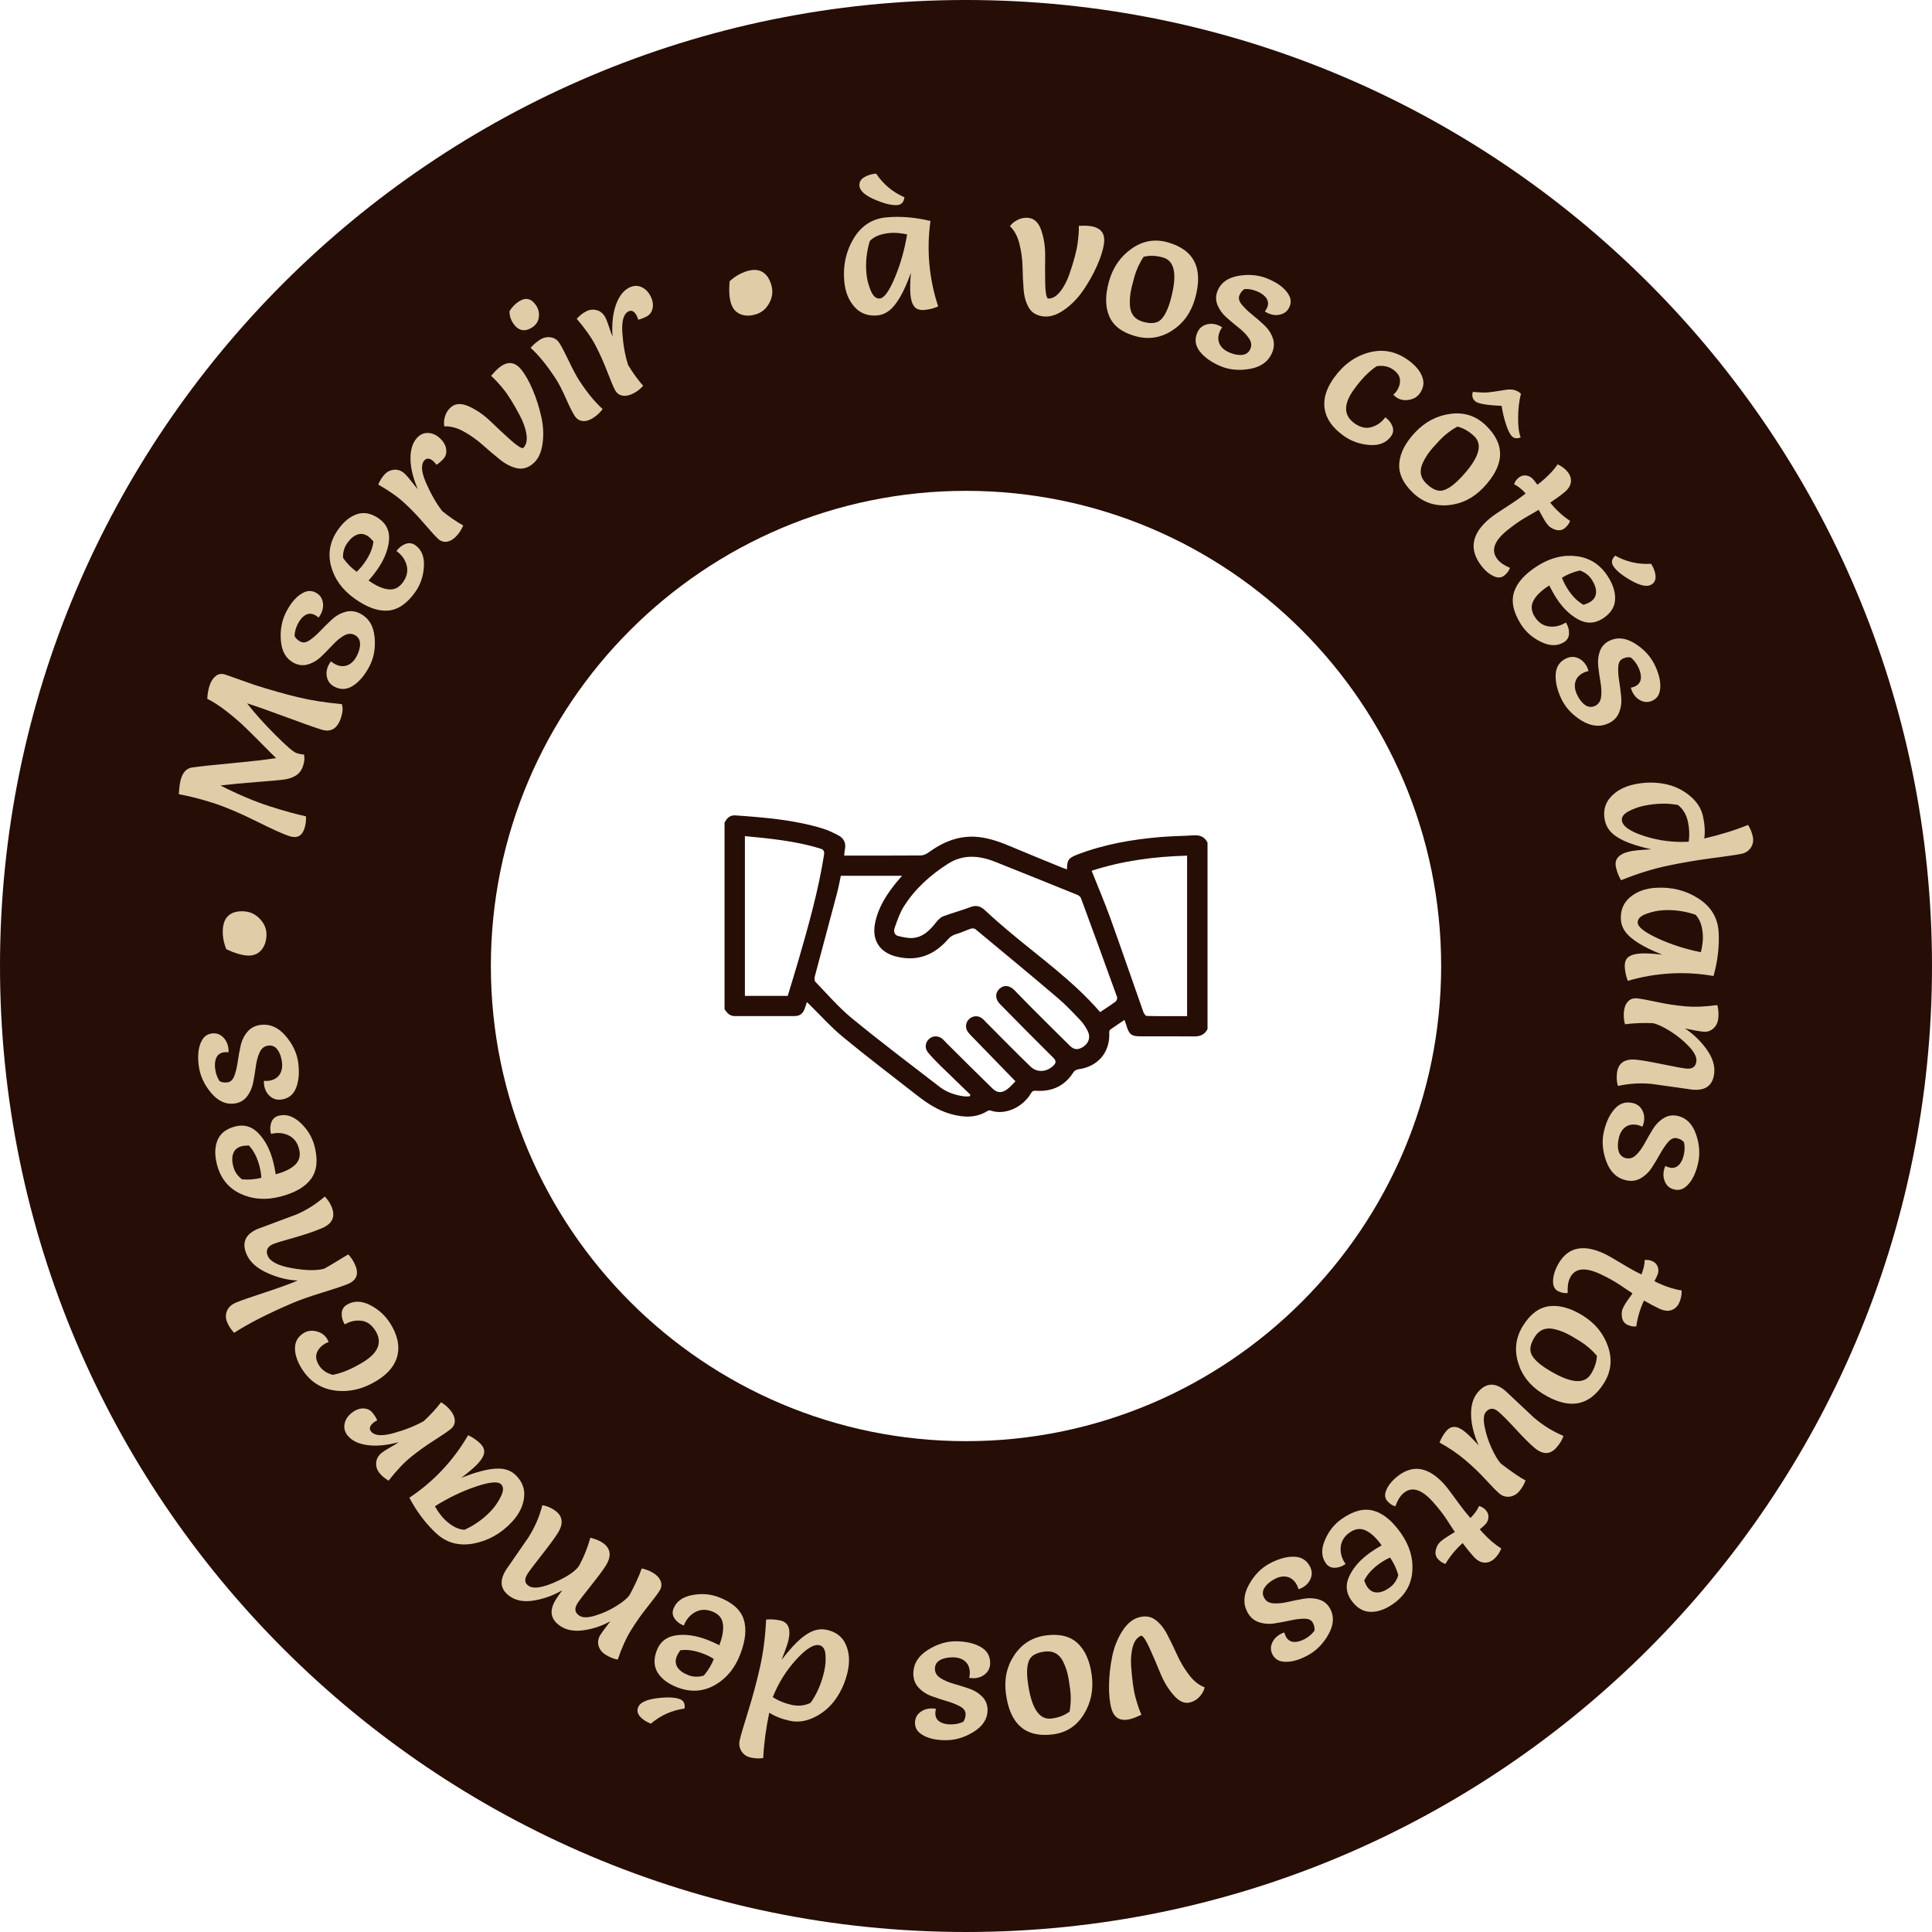
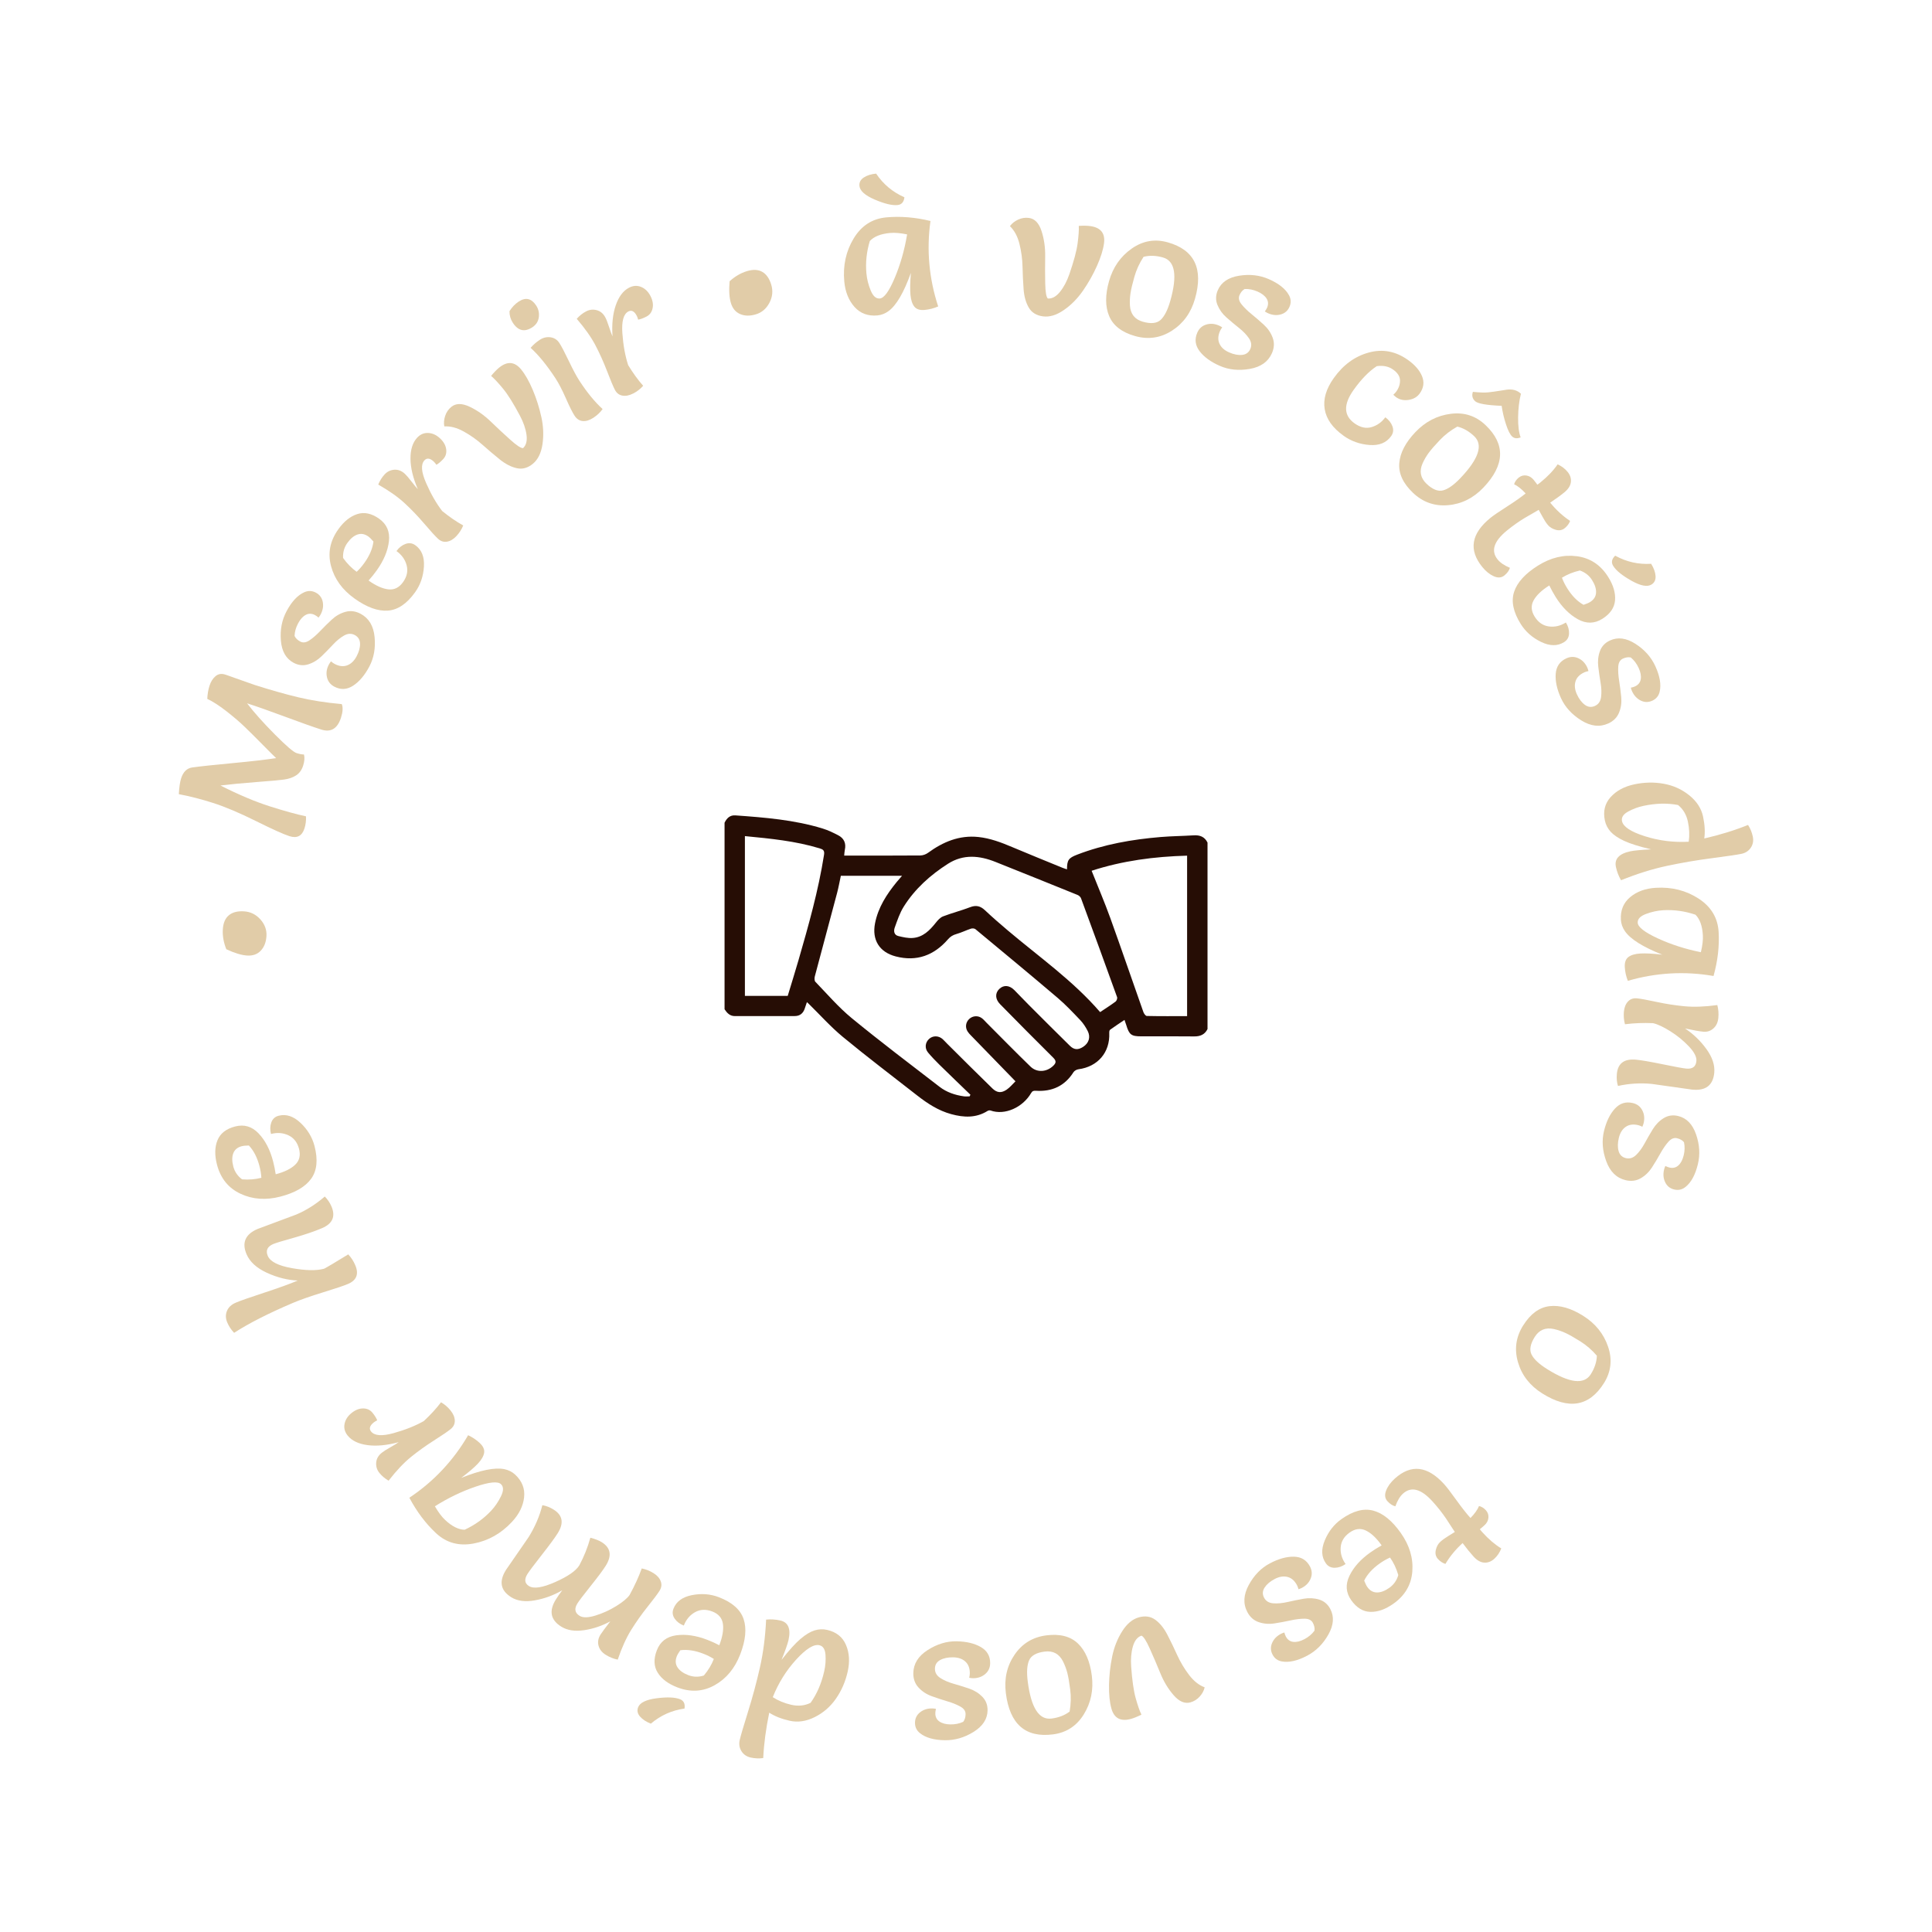
<svg xmlns="http://www.w3.org/2000/svg" id="Calque_1" viewBox="0 0 1000 1000">
  <defs>
    <style>.cls-1{fill:#e1cca8;}.cls-2{fill:#260d05;}</style>
  </defs>
-   <path class="cls-2" d="m500,0C224.34,0,0,224.34,0,500s224.34,500,500,500,500-224.26,500-500S775.74,0,500,0Zm0,745.94c-135.62,0-245.93-110.31-245.93-245.94s110.31-245.94,245.93-245.94,245.94,110.31,245.94,245.94-110.31,245.94-245.94,245.94Z" />
  <g>
    <path class="cls-1" d="m116.58,349.15l15.06,5.32c8.36,2.67,15.92,4.81,22.68,6.43,6.77,1.62,14.29,2.8,22.59,3.55.68,1.71.54,4.03-.4,6.98-1.82,5.72-5.23,7.78-10.2,6.19-4.12-1.31-10.35-3.52-18.71-6.63-8.35-3.11-14.93-5.42-19.72-6.95,3.73,4.85,8.54,10.22,14.41,16.13,5.87,5.9,9.6,9.11,11.2,9.62,1.6.51,2.88.75,3.84.72.43,1.63.29,3.56-.43,5.8-.72,2.24-1.93,3.92-3.64,5.03-1.71,1.11-3.8,1.83-6.28,2.16-2.47.33-7.27.76-14.38,1.3-7.11.54-13.28,1.13-18.49,1.77,9.39,4.76,17.89,8.35,25.51,10.78,7.62,2.43,13.88,4.16,18.76,5.18.11,2.2-.15,4.29-.78,6.25-1.26,3.93-3.85,5.27-7.78,4.02-3.01-.96-8.8-3.57-17.36-7.83-8.56-4.26-15.95-7.37-22.15-9.36-6.21-1.98-12.12-3.5-17.75-4.55.2-3.59.59-6.31,1.18-8.16,1.08-3.38,3-5.27,5.77-5.67,4.46-.61,11.49-1.36,21.09-2.26,9.6-.9,17.03-1.76,22.31-2.58-1.09-1.03-3.42-3.34-6.97-6.95-3.56-3.61-6.62-6.65-9.18-9.12-2.56-2.48-5.7-5.17-9.41-8.08-3.71-2.91-7.06-5.08-10.06-6.51.09-2.41.48-4.67,1.15-6.79.68-2.12,1.71-3.77,3.11-4.95,1.39-1.18,3.07-1.46,5.04-.83Z" />
    <path class="cls-1" d="m171.33,342.32c.71.6,1.31,1.03,1.83,1.3,2.33,1.25,4.5,1.51,6.49.78,2-.73,3.63-2.27,4.89-4.63,1.26-2.36,1.87-4.56,1.82-6.6-.05-2.03-.95-3.52-2.72-4.47-1.76-.94-3.62-.85-5.57.26-1.95,1.12-3.87,2.69-5.75,4.72-1.88,2.03-3.85,4.03-5.89,6.01-2.04,1.98-4.34,3.37-6.89,4.17-2.55.8-5.07.53-7.58-.81-3.93-2.1-6.12-5.93-6.58-11.52-.46-5.58.53-10.65,2.96-15.2,2.67-5.01,5.73-8.27,9.18-9.8,2.02-.9,4-.82,5.97.22,1.96,1.05,3.15,2.65,3.57,4.81.42,2.16.05,4.32-1.1,6.49-.24.46-.6.99-1.08,1.62-.65-.57-1.26-1-1.83-1.3-1.65-.88-3.24-.92-4.76-.13-1.52.8-2.85,2.26-3.99,4.4-1.14,2.13-1.75,4.31-1.84,6.53.55,1.17,1.53,2.13,2.95,2.89,1.42.76,3.01.55,4.78-.63,1.76-1.18,3.6-2.77,5.52-4.79,1.91-2.01,3.92-3.99,6.02-5.94,2.1-1.95,4.46-3.29,7.08-4.01,2.62-.72,5.23-.39,7.85,1.01,4.27,2.28,6.68,6.29,7.23,12.03.55,5.74-.37,10.86-2.77,15.36-2.4,4.5-5.19,7.78-8.38,9.84-3.19,2.07-6.43,2.22-9.73.46-2.05-1.09-3.31-2.74-3.79-4.93-.48-2.19-.14-4.37,1.02-6.53.24-.45.6-.99,1.08-1.62Z" />
    <path class="cls-1" d="m190.78,300.48c3.78,2.7,7.19,4.22,10.23,4.57,3.04.35,5.57-.9,7.6-3.73,2.02-2.84,2.65-5.74,1.87-8.71-.78-2.97-2.53-5.43-5.26-7.38,1.27-1.78,2.82-3.02,4.65-3.69,1.83-.67,3.53-.45,5.11.67,3.26,2.32,4.74,5.99,4.44,11.02-.29,5.02-1.81,9.45-4.54,13.28-4.27,5.99-8.98,9.17-14.12,9.54-5.14.37-10.89-1.7-17.24-6.24-6.35-4.53-10.41-10.14-12.18-16.83-1.77-6.69-.51-13.03,3.76-19.01,2.92-4.1,6.21-6.73,9.85-7.89,3.64-1.16,7.42-.35,11.33,2.44,3.91,2.79,5.59,6.66,5.03,11.61-.56,4.95-2.66,9.97-6.29,15.07-1.27,1.79-2.69,3.55-4.25,5.29Zm-6.17-4.52c1.44-1.35,2.78-2.89,4.01-4.63,2.7-3.78,4.26-7.46,4.67-11.05-1.03-1.21-1.92-2.08-2.66-2.61-1.84-1.31-3.7-1.65-5.58-1.01-1.88.64-3.64,2.1-5.27,4.38-1.63,2.28-2.36,4.87-2.2,7.76,2.06,2.89,4.4,5.28,7.02,7.15Z" />
    <path class="cls-1" d="m236.28,277.44c-1.54,1.65-3.17,2.63-4.89,2.92-1.72.29-3.28-.21-4.68-1.5-1.39-1.29-3.74-3.87-7.03-7.72-3.29-3.85-6.67-7.39-10.15-10.61-3.48-3.23-8.06-6.47-13.75-9.73.84-2.04,1.94-3.79,3.3-5.26,1.36-1.46,3.03-2.27,5.01-2.41,1.98-.14,3.8.56,5.45,2.09.85.79,1.98,2.11,3.4,3.95,1.42,1.84,2.53,3.18,3.33,4.02-2.49-5.75-3.76-11-3.8-15.74-.04-4.74,1.11-8.37,3.43-10.88,1.62-1.75,3.53-2.57,5.73-2.47,2.19.1,4.23,1.02,6.09,2.75,1.87,1.73,2.94,3.61,3.22,5.63.28,2.02-.23,3.73-1.52,5.12-1.3,1.39-2.48,2.39-3.55,2.97-.44-.67-.89-1.22-1.36-1.66-1.94-1.8-3.54-2.01-4.82-.64-1.93,2.08-1.65,5.97.84,11.68,2.49,5.71,5.27,10.56,8.34,14.55,3.77,3.06,7.39,5.55,10.89,7.47-.8,1.99-1.96,3.82-3.5,5.47Z" />
    <path class="cls-1" d="m280.21,215.84c1.06,4.85,1.25,9.55.57,14.12-.68,4.56-2.34,7.93-4.98,10.1-2.64,2.17-5.42,2.93-8.34,2.27-2.92-.65-5.85-2.17-8.8-4.54-2.95-2.38-5.91-4.89-8.89-7.54-2.97-2.65-6.22-4.95-9.74-6.9-3.52-1.95-6.87-2.83-10.05-2.64-.33-1.73-.19-3.54.43-5.42.62-1.89,1.68-3.44,3.17-4.67,2.34-1.92,5.48-1.97,9.4-.14,3.92,1.83,7.59,4.39,11,7.68,3.41,3.29,6.78,6.43,10.11,9.42,3.33,2.99,5.54,4.44,6.65,4.37,1.61-1.49,2.21-3.79,1.78-6.91-.43-3.11-1.55-6.39-3.37-9.82-3.32-6.28-6.23-10.95-8.73-13.99-2.5-3.04-4.57-5.26-6.22-6.66,1.46-1.78,2.81-3.18,4.06-4.21,4.29-3.52,8.11-3.24,11.47.85,2.13,2.59,4.14,6.14,6.04,10.63,1.9,4.5,3.37,9.17,4.43,14.01Z" />
    <path class="cls-1" d="m263.71,161.06c1.32-2.1,2.9-3.75,4.74-4.95,1.84-1.2,3.51-1.62,5.02-1.26,1.51.36,2.86,1.46,4.06,3.3,1.2,1.84,1.65,3.85,1.36,6.05-.3,2.2-1.42,3.93-3.36,5.21-4,2.61-7.35,1.84-10.07-2.31-1.2-1.83-1.78-3.84-1.75-6.03Zm10.92,18.99c1.41-1.62,2.99-3,4.75-4.15,1.75-1.15,3.61-1.59,5.55-1.32,1.95.27,3.48,1.25,4.59,2.95s2.75,4.83,4.93,9.38c2.17,4.55,4.02,7.99,5.54,10.31,3.96,6.05,7.93,10.88,11.92,14.51-1.25,1.74-2.84,3.25-4.79,4.52-1.94,1.27-3.77,1.83-5.49,1.68-1.72-.15-3.13-1.07-4.24-2.77-1.11-1.7-2.62-4.71-4.51-9.02-1.9-4.31-3.67-7.73-5.33-10.27-4.42-6.75-8.72-12.03-12.91-15.84Z" />
    <path class="cls-1" d="m327.76,203.65c-2,1.05-3.86,1.42-5.58,1.12-1.72-.3-3.02-1.3-3.9-2.98-.88-1.69-2.23-4.89-4.04-9.62-1.82-4.73-3.82-9.19-6.02-13.4-2.19-4.2-5.43-8.79-9.7-13.76,1.47-1.64,3.09-2.93,4.87-3.85,1.77-.93,3.62-1.12,5.53-.6,1.91.53,3.39,1.79,4.44,3.8.54,1.03,1.17,2.65,1.88,4.86.72,2.21,1.32,3.84,1.8,4.9-.43-6.25.13-11.62,1.68-16.11,1.55-4.48,3.84-7.52,6.87-9.1,2.11-1.1,4.19-1.24,6.23-.41,2.03.83,3.64,2.37,4.82,4.63,1.18,2.26,1.57,4.39,1.15,6.39-.41,2-1.46,3.44-3.15,4.32-1.69.88-3.13,1.42-4.34,1.61-.19-.78-.43-1.45-.73-2.02-1.22-2.34-2.67-3.08-4.32-2.22-2.52,1.31-3.55,5.08-3.11,11.29.44,6.21,1.44,11.71,3,16.5,2.53,4.14,5.11,7.7,7.76,10.68-1.41,1.61-3.12,2.94-5.12,3.99Z" />
    <path class="cls-1" d="m377.64,145.58c2.81-2.53,5.8-4.28,8.98-5.24,3.18-.96,5.83-.83,7.95.38,2.12,1.22,3.66,3.43,4.63,6.64.97,3.21.65,6.34-.96,9.39-1.61,3.05-3.94,5.03-7,5.95-3.06.92-5.77.88-8.12-.13-2.36-1.01-3.96-2.91-4.81-5.72-.85-2.81-1.07-6.57-.67-11.27Z" />
    <path class="cls-1" d="m481.61,114.37c-1.05,7.55-1.24,15.03-.55,22.45.68,7.42,2.2,14.68,4.54,21.79-2.24.98-4.58,1.59-7.02,1.81-2.44.23-4.21-.34-5.31-1.7-1.09-1.36-1.77-3.4-2.02-6.13-.25-2.73-.18-6.51.22-11.34-3.66,10.19-7.49,16.76-11.49,19.72-1.82,1.33-3.76,2.1-5.81,2.29-4.88.45-8.84-1.01-11.87-4.39-3.03-3.38-4.8-7.77-5.3-13.16-.76-8.22.85-15.64,4.84-22.26,3.99-6.62,9.63-10.27,16.92-10.94s14.91-.05,22.86,1.87Zm-13.48-12.26c-.29,2.49-1.49,3.83-3.61,4.03-2.83.26-6.75-.69-11.78-2.85-5.03-2.16-7.66-4.52-7.9-7.09-.16-1.8.59-3.24,2.27-4.34,1.68-1.09,3.81-1.76,6.37-2,3.68,5.49,8.56,9.57,14.64,12.25Zm1.39,19.21c-3.5-.71-6.44-.96-8.81-.74-4.82.44-8.32,1.84-10.5,4.18-1.69,5.6-2.27,11.19-1.75,16.78.27,2.96,1.01,5.9,2.22,8.83,1.21,2.93,2.78,4.31,4.71,4.13,2.25-.21,4.83-3.78,7.75-10.73,2.92-6.94,5.05-14.43,6.38-22.45Z" />
    <path class="cls-1" d="m560.55,150.45c-2.82,4.08-6.13,7.43-9.93,10.05-3.8,2.62-7.39,3.7-10.78,3.25-3.39-.45-5.84-1.96-7.35-4.54-1.51-2.58-2.4-5.75-2.68-9.53-.28-3.78-.46-7.66-.55-11.64-.09-3.98-.62-7.92-1.6-11.83-.98-3.9-2.62-6.95-4.93-9.15,1.03-1.42,2.45-2.55,4.26-3.39,1.8-.83,3.66-1.12,5.58-.87,3,.4,5.18,2.66,6.52,6.77,1.34,4.12,1.97,8.54,1.89,13.28-.08,4.74-.07,9.35.02,13.82.09,4.47.54,7.08,1.35,7.84,2.19.16,4.28-.98,6.26-3.41,1.99-2.44,3.61-5.49,4.88-9.16,2.32-6.72,3.75-12.03,4.27-15.93.52-3.9.73-6.93.62-9.09,2.3-.15,4.25-.12,5.85.09,5.5.73,7.9,3.72,7.2,8.96-.45,3.33-1.66,7.21-3.65,11.67-1.99,4.45-4.4,8.72-7.22,12.8Z" />
    <path class="cls-1" d="m587.5,173.94c-6.83-1.94-11.29-5.37-13.38-10.29-2.09-4.92-2.12-10.96-.08-18.13,2.03-7.17,5.94-12.78,11.72-16.84,5.78-4.06,12.02-5.14,18.72-3.23,13.78,3.91,18.46,13.63,14.06,29.14-2.06,7.26-6.05,12.79-11.95,16.57-5.9,3.79-12.27,4.71-19.09,2.78Zm4.4-41c-2.14,3.28-3.72,6.72-4.74,10.32-1.02,3.6-1.69,6.43-2.01,8.48-.32,2.06-.42,4.17-.3,6.35.28,4.44,2.52,7.25,6.7,8.44,4.19,1.19,7.27.86,9.24-1,1.97-1.86,3.61-5.11,4.94-9.76,3.75-13.22,2.5-20.72-3.77-22.5-3.6-1.02-6.95-1.14-10.06-.34Z" />
    <path class="cls-1" d="m632.61,169.44c-.54.75-.93,1.39-1.15,1.92-1.06,2.43-1.15,4.6-.26,6.54.88,1.93,2.55,3.43,5,4.5,2.45,1.07,4.69,1.5,6.72,1.29,2.03-.21,3.44-1.23,4.24-3.06.8-1.83.56-3.68-.7-5.53-1.27-1.85-2.99-3.64-5.16-5.36-2.17-1.72-4.32-3.52-6.46-5.4-2.13-1.88-3.7-4.06-4.7-6.53-1-2.48-.93-5.01.2-7.62,1.78-4.08,5.43-6.57,10.96-7.47,5.53-.9,10.66-.32,15.39,1.74,5.2,2.27,8.7,5.06,10.5,8.37,1.05,1.94,1.14,3.93.25,5.97-.89,2.04-2.4,3.35-4.52,3.94-2.12.59-4.31.39-6.55-.59-.47-.21-1.04-.52-1.7-.95.51-.69.9-1.33,1.16-1.92.75-1.72.66-3.3-.25-4.75-.91-1.45-2.48-2.66-4.7-3.63-2.22-.97-4.44-1.41-6.66-1.32-1.12.64-2.01,1.7-2.65,3.17-.64,1.48-.31,3.05,1.01,4.71,1.32,1.66,3.05,3.37,5.21,5.12,2.16,1.75,4.29,3.59,6.4,5.53,2.11,1.94,3.63,4.19,4.56,6.74.93,2.55.8,5.19-.38,7.91-1.93,4.44-5.74,7.16-11.42,8.17-5.68,1.01-10.86.49-15.53-1.54-4.67-2.04-8.16-4.56-10.47-7.57-2.31-3.01-2.72-6.23-1.23-9.66.93-2.13,2.46-3.52,4.61-4.17,2.15-.65,4.34-.48,6.59.5.47.21,1.04.52,1.7.95Z" />
    <path class="cls-1" d="m695.37,225.48c-5.62-4.01-8.86-8.58-9.71-13.71-.86-5.13.72-10.5,4.73-16.12,4.87-6.83,10.9-11.22,18.09-13.18,7.18-1.96,13.96-.68,20.31,3.86,3.62,2.59,6.05,5.41,7.28,8.46,1.22,3.06.83,6-1.2,8.84-1.31,1.84-3.22,2.95-5.72,3.35-2.5.39-4.67-.06-6.51-1.38-.42-.3-.91-.73-1.46-1.28.64-.57,1.15-1.12,1.53-1.64,1.35-1.89,1.99-3.85,1.93-5.87-.06-2.02-1.25-3.86-3.56-5.51-2.31-1.65-5.14-2.24-8.48-1.77-4.04,2.66-8.03,6.75-11.96,12.27-5.36,7.51-5.2,13.29.47,17.33,3.05,2.17,6.02,2.81,8.92,1.91,2.9-.9,5.23-2.59,6.99-5.05,1.79,1.27,3.02,2.83,3.69,4.66.68,1.83.45,3.53-.67,5.11-2.44,3.41-6.16,4.94-11.17,4.57-5.01-.37-9.51-1.97-13.5-4.82Z" />
    <path class="cls-1" d="m731.31,255.03c-5.14-4.9-7.48-10.01-7.04-15.33.44-5.33,3.23-10.69,8.38-16.08,5.14-5.39,11.22-8.54,18.22-9.43,7.01-.9,13.03,1.06,18.07,5.87,10.37,9.88,9.98,20.66-1.14,32.33-5.21,5.46-11.31,8.49-18.3,9.09-6.99.6-13.05-1.55-18.19-6.44Zm23-34.22c-3.42,1.91-6.42,4.21-9.01,6.92-2.58,2.71-4.49,4.9-5.73,6.57-1.24,1.67-2.32,3.5-3.22,5.48-1.82,4.06-1.15,7.59,2,10.6,3.15,3,6.03,4.14,8.64,3.42,2.61-.72,5.58-2.84,8.92-6.34,9.48-9.94,11.86-17.17,7.15-21.66-2.71-2.58-5.62-4.25-8.74-4.99Zm32.78,5.58c-1.85.73-3.33.57-4.43-.48-1.1-1.05-2.16-3.18-3.2-6.39-1.04-3.21-1.77-6.37-2.21-9.46-7.81-.32-12.4-1.13-13.78-2.44-1.38-1.31-1.75-2.91-1.11-4.8,3.48.37,6.16.46,8.05.25,1.89-.21,3.89-.48,6-.83s3.21-.52,3.31-.52c3.09-.44,5.6.25,7.51,2.08-.92,3.67-1.4,7.73-1.46,12.18-.05,4.45.38,7.92,1.31,10.41Z" />
    <path class="cls-1" d="m806.23,240.34c2.1.95,3.82,2.26,5.17,3.91,1.34,1.65,1.9,3.42,1.68,5.3-.22,1.88-1.36,3.65-3.41,5.32-2.05,1.67-4.49,3.43-7.29,5.3,3.05,3.76,6.48,6.91,10.3,9.46-.51,1.41-1.44,2.66-2.76,3.74-1.33,1.08-2.88,1.36-4.66.86-1.78-.51-3.16-1.36-4.14-2.56-.98-1.2-1.92-2.68-2.84-4.42-.92-1.75-1.54-2.87-1.85-3.36-.49.32-1.51.91-3.04,1.78-1.54.87-2.87,1.64-3.99,2.3-3.08,1.83-6.2,4.03-9.35,6.59-6.86,5.57-8.49,10.58-4.87,15.04,1.34,1.65,3.46,3.09,6.36,4.31-.43,1.42-1.39,2.75-2.89,3.96-1.5,1.22-3.33,1.35-5.48.39-2.15-.96-4.14-2.56-5.96-4.82-7.16-8.82-5.73-17.29,4.29-25.42,1.45-1.18,4.25-3.1,8.41-5.76s7.41-4.95,9.76-6.86c-2.1-2.28-4.09-3.87-5.97-4.75.41-1.33,1.21-2.48,2.38-3.43,1.18-.95,2.5-1.32,3.97-1.1,1.47.22,2.71.96,3.73,2.21,1.02,1.25,1.66,2.1,1.94,2.54.44-.28.99-.68,1.64-1.21,3.76-3.05,6.72-6.16,8.88-9.33Z" />
    <path class="cls-1" d="m801.93,303.02c-3.94,2.47-6.65,5.04-8.13,7.72-1.48,2.68-1.3,5.49.55,8.45,1.85,2.95,4.29,4.64,7.33,5.05,3.04.42,5.98-.26,8.82-2.04,1.16,1.86,1.71,3.76,1.63,5.71-.07,1.95-.93,3.44-2.57,4.46-3.39,2.12-7.35,2.09-11.88-.1-4.53-2.19-8.04-5.28-10.54-9.27-3.9-6.23-5.05-11.8-3.43-16.69,1.62-4.89,5.73-9.41,12.35-13.56,6.62-4.14,13.35-5.76,20.21-4.83,6.86.92,12.24,4.5,16.14,10.73,2.67,4.26,3.85,8.3,3.53,12.11-.32,3.81-2.51,7-6.58,9.55-4.07,2.55-8.29,2.62-12.65.22-4.36-2.41-8.2-6.26-11.53-11.56-1.16-1.86-2.25-3.84-3.27-5.95Zm6.53-3.98c.7,1.85,1.61,3.67,2.74,5.47,2.46,3.94,5.27,6.78,8.43,8.54,1.52-.49,2.66-.98,3.42-1.46,1.91-1.2,2.94-2.79,3.06-4.77.13-1.98-.55-4.16-2.04-6.54-1.49-2.38-3.6-4.04-6.33-5-3.46.8-6.56,2.05-9.29,3.76Zm27.55-11.43c5.81,3.21,12.02,4.61,18.62,4.21,1.37,2.19,2.13,4.28,2.28,6.28.15,2-.54,3.48-2.07,4.44-2.19,1.37-5.66.71-10.43-1.97-4.77-2.69-7.9-5.23-9.41-7.64-1.13-1.8-.79-3.58,1.01-5.31Z" />
    <path class="cls-1" d="m822.19,347.34c-.9.2-1.62.42-2.15.66-2.41,1.1-3.93,2.66-4.56,4.69-.63,2.03-.39,4.26.72,6.69,1.11,2.43,2.49,4.25,4.14,5.45,1.65,1.2,3.38,1.38,5.2.55,1.82-.83,2.88-2.36,3.17-4.59.29-2.23.21-4.71-.26-7.44-.47-2.73-.87-5.51-1.2-8.33-.33-2.83-.05-5.49.87-8,.91-2.51,2.66-4.35,5.24-5.53,4.05-1.85,8.43-1.26,13.15,1.76,4.71,3.02,8.14,6.88,10.29,11.58,2.36,5.16,3.1,9.58,2.22,13.24-.51,2.15-1.78,3.68-3.8,4.61-2.03.92-4.02.9-6-.08-1.97-.98-3.46-2.58-4.48-4.81-.22-.47-.43-1.08-.63-1.84.84-.17,1.56-.39,2.14-.66,1.7-.78,2.7-2.01,2.99-3.71.29-1.69-.07-3.64-1.07-5.84-1.01-2.2-2.36-4.01-4.08-5.43-1.26-.28-2.62-.08-4.09.59-1.47.67-2.27,2.06-2.4,4.18-.13,2.12.02,4.55.46,7.29.44,2.74.79,5.54,1.07,8.39.28,2.85-.09,5.54-1.11,8.06-1.01,2.52-2.87,4.4-5.57,5.63-4.4,2.01-9.05,1.49-13.95-1.55-4.9-3.05-8.41-6.89-10.53-11.52-2.12-4.64-3.03-8.85-2.74-12.63.29-3.79,2.14-6.46,5.54-8.01,2.11-.96,4.18-.97,6.21-.02,2.03.95,3.55,2.54,4.57,4.77.22.47.42,1.08.63,1.84Z" />
    <path class="cls-1" d="m904.78,426.97c1.19,1.86,2.01,3.86,2.46,6.01.45,2.14.12,4.06-1,5.75-1.12,1.69-2.74,2.76-4.86,3.21-2.11.45-7.16,1.19-15.15,2.24-7.99,1.04-15.79,2.37-23.39,3.99-7.6,1.62-15.54,4.1-23.79,7.44-1.24-2.11-2.12-4.4-2.65-6.86-.89-4.16,1.61-6.87,7.47-8.12,1.96-.42,5.54-.75,10.77-1.01-6.18-1.46-10.84-2.92-13.99-4.39-3.15-1.47-5.48-3.06-7-4.74-1.51-1.69-2.5-3.61-2.96-5.75-1.02-4.8-.03-8.85,2.96-12.15,2.99-3.31,7.07-5.51,12.24-6.61,5.17-1.1,10.25-1.21,15.22-.32,4.97.89,9.39,2.88,13.25,5.99,3.86,3.1,6.24,6.77,7.14,11,.9,4.23,1.11,8.01.63,11.34,8.11-1.86,15.66-4.19,22.65-7Zm-30.7,8.71c.48-3.33.34-6.8-.43-10.4-.76-3.6-2.46-6.47-5.1-8.61-5.57-1.06-11.51-.91-17.82.43-2.9.62-5.59,1.62-8.07,3-2.48,1.38-3.51,3.02-3.11,4.92.62,2.9,4.57,5.51,11.85,7.82,7.28,2.31,14.84,3.26,22.67,2.84Z" />
    <path class="cls-1" d="m886.91,505.17c-7.51-1.3-14.98-1.74-22.42-1.3-7.44.44-14.75,1.7-21.92,3.81-.91-2.27-1.43-4.63-1.58-7.08-.14-2.45.48-4.2,1.87-5.25,1.39-1.05,3.46-1.66,6.19-1.82,2.73-.16,6.51.04,11.33.6-10.06-4-16.5-8.05-19.32-12.15-1.27-1.86-1.97-3.83-2.09-5.89-.29-4.89,1.31-8.8,4.79-11.72s7.93-4.54,13.34-4.85c8.24-.48,15.6,1.38,22.09,5.59,6.48,4.21,9.94,9.97,10.37,17.28.43,7.31-.45,14.91-2.64,22.79Zm-6.54-12.31c.83-3.47,1.17-6.4,1.03-8.78-.28-4.83-1.56-8.37-3.82-10.63-5.54-1.87-11.11-2.64-16.71-2.32-2.96.17-5.93.82-8.9,1.93-2.97,1.11-4.4,2.63-4.29,4.56.13,2.25,3.62,4.96,10.46,8.11,6.84,3.15,14.25,5.53,22.23,7.13Z" />
    <path class="cls-1" d="m875.96,564l-21.1-2.98c-5.85-.56-11.65-.2-17.4,1.07-.6-1.87-.79-3.96-.57-6.28.52-5.46,3.83-7.9,9.93-7.32,2.76.26,7.37,1.06,13.82,2.38,6.45,1.33,10.51,2.07,12.18,2.23,3.21.31,4.95-.99,5.23-3.88.2-2.12-1.1-4.66-3.89-7.61-2.8-2.96-5.98-5.56-9.56-7.81-3.58-2.25-6.57-3.66-8.98-4.21-5.04-.22-9.88-.03-14.54.56-.57-2.13-.76-4.3-.55-6.52.21-2.22.91-3.96,2.1-5.24,1.19-1.28,2.73-1.83,4.63-1.65s5.27.79,10.13,1.84c4.86,1.05,9.71,1.8,14.56,2.26,4.85.46,10.49.25,16.93-.62.57,2.13.75,4.35.53,6.66s-1.07,4.13-2.56,5.44c-1.49,1.32-3.23,1.88-5.21,1.69-1.99-.19-5.15-.75-9.47-1.68,4.33,2.87,8.02,6.43,11.09,10.68,3.06,4.24,4.41,8.32,4.04,12.24-.62,6.49-4.4,9.4-11.33,8.74Z" />
    <path class="cls-1" d="m850.05,583.19c-.83-.4-1.53-.67-2.09-.81-2.57-.62-4.73-.34-6.48.87-1.75,1.2-2.94,3.1-3.57,5.7-.63,2.6-.67,4.88-.12,6.84.55,1.96,1.8,3.18,3.75,3.65,1.94.47,3.72-.08,5.33-1.64,1.61-1.57,3.07-3.57,4.39-6,1.32-2.43,2.72-4.87,4.21-7.29,1.49-2.43,3.36-4.35,5.63-5.75,2.27-1.41,4.78-1.78,7.54-1.11,4.33,1.05,7.41,4.22,9.24,9.51,1.84,5.29,2.15,10.44.93,15.46-1.34,5.52-3.48,9.44-6.44,11.78-1.73,1.37-3.67,1.8-5.83,1.27-2.16-.52-3.72-1.78-4.66-3.77-.95-1.99-1.13-4.17-.55-6.56.12-.5.34-1.11.65-1.84.77.39,1.47.65,2.09.81,1.82.44,3.36.08,4.64-1.07,1.27-1.15,2.2-2.9,2.77-5.25.57-2.35.62-4.61.15-6.78-.82-1-2.02-1.68-3.58-2.06-1.57-.38-3.06.22-4.47,1.8-1.41,1.58-2.8,3.59-4.15,6.01-1.35,2.43-2.8,4.85-4.35,7.26-1.55,2.41-3.5,4.29-5.85,5.65-2.35,1.35-4.97,1.68-7.85.98-4.7-1.14-8.04-4.42-10.01-9.85-1.97-5.42-2.35-10.61-1.15-15.56,1.2-4.95,3.09-8.83,5.66-11.62,2.57-2.8,5.67-3.75,9.31-2.87,2.26.55,3.89,1.82,4.9,3.83,1.01,2,1.22,4.2.64,6.58-.12.5-.34,1.11-.64,1.83Z" />
-     <path class="cls-1" d="m870.42,667.91c.07,2.31-.35,4.43-1.24,6.36-.9,1.93-2.23,3.21-4.02,3.84-1.78.63-3.88.39-6.28-.73-2.4-1.11-5.05-2.52-7.96-4.23-2.04,4.39-3.36,8.86-3.98,13.41-1.5.16-3.02-.12-4.57-.84-1.55-.72-2.49-1.99-2.82-3.81-.33-1.82-.17-3.44.49-4.84s1.56-2.9,2.73-4.5c1.17-1.59,1.9-2.64,2.2-3.14-.5-.3-1.48-.95-2.94-1.95-1.46-1-2.73-1.85-3.82-2.57-3-1.96-6.34-3.8-10.03-5.51-8.02-3.72-13.23-2.98-15.65,2.23-.9,1.93-1.26,4.47-1.08,7.61-1.47.24-3.08-.04-4.83-.85s-2.67-2.4-2.76-4.75c-.08-2.35.49-4.84,1.71-7.47,4.78-10.3,13.02-12.73,24.73-7.3,1.69.79,4.65,2.46,8.87,5.02,4.22,2.56,7.7,4.48,10.45,5.76,1.13-2.89,1.67-5.37,1.64-7.45,1.38-.21,2.76,0,4.13.64,1.37.64,2.28,1.66,2.73,3.08.45,1.41.33,2.85-.35,4.32-.68,1.46-1.16,2.41-1.43,2.86.44.27,1.04.59,1.8.94,4.39,2.04,8.48,3.33,12.28,3.89Z" />
    <path class="cls-1" d="m788.4,686.04c3.77-6.01,8.31-9.34,13.61-9.97,5.31-.63,11.12,1.03,17.43,4.99,6.31,3.96,10.61,9.28,12.89,15.96,2.28,6.68,1.57,12.98-2.13,18.88-7.61,12.13-18.24,13.92-31.91,5.35-6.39-4.01-10.59-9.38-12.57-16.11-1.99-6.73-1.1-13.1,2.67-19.11Zm38.14,15.68c-2.55-2.97-5.42-5.45-8.59-7.44-3.17-1.99-5.7-3.42-7.58-4.3-1.88-.88-3.89-1.57-6.02-2.06-4.34-.97-7.67.39-9.98,4.08-2.31,3.69-2.85,6.74-1.62,9.15,1.23,2.41,3.9,4.9,8,7.47,11.64,7.3,19.19,8.19,22.65,2.67,1.99-3.17,3.03-6.36,3.14-9.57Z" />
-     <path class="cls-1" d="m779.24,719.95l14.69,13.79c4.76,4.06,9.87,7.22,15.31,9.48-.58,1.88-1.73,3.82-3.44,5.84-3.35,3.93-7.21,4.03-11.58.31-2.46-2.09-5.67-5.3-9.66-9.63-3.98-4.33-6.98-7.35-8.99-9.06-2.46-2.09-4.63-2.03-6.51.18-1.13,1.33-1.34,3.84-.63,7.53.71,3.7,1.89,7.38,3.56,11.04,1.67,3.66,3.28,6.37,4.84,8.12,5.65,4.31,9.91,7.22,12.78,8.73-.75,2.07-1.82,3.93-3.23,5.58-1.4,1.64-3.09,2.58-5.06,2.81-1.97.23-3.72-.31-5.24-1.61-1.52-1.3-3.86-3.67-7.02-7.13s-6.67-6.82-10.52-10.11c-3.86-3.28-8.35-6.35-13.47-9.19,1.04-2.42,2.21-4.39,3.51-5.91,2.59-3.05,5.9-2.85,9.93.58,1.77,1.51,4.06,3.79,6.86,6.86-2.5-5.52-3.81-10.77-3.94-15.75-.12-4.98,1.05-8.92,3.52-11.81,4.23-4.96,8.99-5.18,14.29-.66Z" />
    <path class="cls-1" d="m777.06,801.47c-.84,2.15-2.05,3.94-3.63,5.37-1.58,1.43-3.31,2.08-5.2,1.97-1.89-.12-3.72-1.16-5.5-3.12-1.78-1.96-3.67-4.29-5.68-7-3.59,3.25-6.55,6.84-8.9,10.79-1.44-.44-2.73-1.29-3.88-2.56-1.15-1.27-1.51-2.81-1.11-4.61.41-1.81,1.19-3.23,2.34-4.27,1.15-1.04,2.57-2.06,4.26-3.08,1.69-1.01,2.78-1.69,3.25-2.03-.34-.47-.99-1.45-1.94-2.94-.95-1.49-1.79-2.77-2.51-3.86-2-2.98-4.36-5.97-7.09-8.99-5.93-6.55-11.02-7.9-15.28-4.05-1.58,1.43-2.9,3.62-3.96,6.58-1.44-.35-2.82-1.24-4.11-2.67-1.3-1.43-1.53-3.25-.69-5.45.84-2.2,2.34-4.27,4.49-6.22,8.42-7.62,16.96-6.64,25.61,2.92,1.26,1.39,3.33,4.08,6.21,8.09,2.88,4,5.34,7.13,7.38,9.38,2.17-2.22,3.64-4.29,4.42-6.22,1.35.34,2.54,1.07,3.55,2.2,1.02,1.12,1.46,2.42,1.31,3.9-.14,1.48-.81,2.76-2.01,3.84-1.2,1.08-2.01,1.77-2.43,2.07.3.43.73.95,1.29,1.57,3.25,3.59,6.51,6.38,9.79,8.37Z" />
    <path class="cls-1" d="m715.14,799.89c-2.68-3.79-5.4-6.36-8.16-7.68-2.75-1.33-5.56-.99-8.4,1.02-2.84,2.01-4.39,4.54-4.64,7.6-.25,3.06.6,5.96,2.53,8.7-1.79,1.27-3.66,1.92-5.61,1.95-1.95.03-3.48-.74-4.6-2.32-2.31-3.27-2.5-7.22-.56-11.86,1.93-4.64,4.82-8.32,8.67-11.04,6-4.24,11.5-5.7,16.47-4.35,4.98,1.34,9.72,5.2,14.22,11.57,4.5,6.37,6.49,13.01,5.95,19.91-.54,6.9-3.81,12.47-9.82,16.71-4.11,2.9-8.08,4.3-11.9,4.2-3.82-.1-7.12-2.12-9.9-6.04-2.78-3.93-3.08-8.13-.92-12.62,2.16-4.49,5.79-8.54,10.9-12.15,1.79-1.27,3.71-2.46,5.75-3.59Zm4.33,6.3c-1.8.8-3.57,1.82-5.31,3.04-3.79,2.68-6.48,5.64-8.06,8.89.58,1.49,1.13,2.6,1.65,3.34,1.3,1.84,2.95,2.77,4.94,2.79,1.99.02,4.13-.78,6.42-2.4,2.29-1.62,3.84-3.82,4.64-6.6-.99-3.41-2.41-6.43-4.27-9.07Z" />
    <path class="cls-1" d="m672.1,822.59c-.25-.89-.51-1.59-.78-2.1-1.24-2.34-2.88-3.77-4.94-4.28-2.06-.52-4.27-.15-6.64,1.1-2.37,1.25-4.1,2.73-5.2,4.44-1.1,1.71-1.19,3.45-.25,5.22.93,1.77,2.52,2.73,4.76,2.9,2.24.17,4.71-.06,7.41-.68,2.7-.62,5.45-1.18,8.25-1.68,2.8-.49,5.48-.36,8.04.41,2.56.76,4.5,2.4,5.82,4.91,2.08,3.94,1.74,8.34-1.01,13.22-2.75,4.88-6.4,8.52-10.97,10.93-5.02,2.65-9.38,3.64-13.09,2.98-2.17-.38-3.78-1.56-4.82-3.53-1.04-1.97-1.13-3.97-.26-5.99.86-2.03,2.38-3.61,4.55-4.75.46-.24,1.06-.49,1.8-.73.22.83.48,1.53.78,2.1.88,1.65,2.17,2.58,3.87,2.77,1.71.19,3.63-.28,5.77-1.41,2.14-1.13,3.87-2.59,5.18-4.38.2-1.27-.07-2.63-.82-4.05-.75-1.43-2.19-2.15-4.31-2.15-2.12-.01-4.54.28-7.25.88-2.71.59-5.49,1.11-8.32,1.55-2.83.44-5.53.22-8.11-.64-2.57-.87-4.55-2.61-5.94-5.24-2.26-4.28-2.01-8.95.75-14.02,2.76-5.07,6.39-8.79,10.9-11.17,4.51-2.38,8.66-3.53,12.45-3.46,3.8.07,6.57,1.76,8.32,5.07,1.08,2.05,1.21,4.12.38,6.2-.83,2.08-2.34,3.7-4.5,4.84-.45.24-1.06.48-1.8.73Z" />
    <path class="cls-1" d="m575.64,857.49c.99-4.86,2.72-9.24,5.19-13.14,2.46-3.9,5.35-6.31,8.64-7.22,3.3-.91,6.14-.48,8.55,1.29,2.4,1.78,4.47,4.35,6.21,7.72,1.74,3.37,3.43,6.86,5.07,10.49,1.65,3.63,3.68,7.04,6.11,10.25,2.43,3.21,5.14,5.37,8.13,6.48-.39,1.72-1.26,3.31-2.59,4.79-1.33,1.47-2.93,2.47-4.79,2.99-2.92.81-5.81-.41-8.65-3.67-2.85-3.26-5.17-7.09-6.95-11.48-1.79-4.39-3.6-8.63-5.44-12.7-1.84-4.08-3.27-6.31-4.32-6.68-2.08.71-3.55,2.58-4.42,5.6-.87,3.02-1.17,6.47-.89,10.34.5,7.09,1.27,12.53,2.32,16.33,1.05,3.79,2.05,6.66,2.99,8.61-2.05,1.04-3.86,1.77-5.41,2.21-5.35,1.48-8.73-.32-10.14-5.42-.9-3.23-1.3-7.29-1.22-12.16.09-4.88.62-9.75,1.62-14.61Z" />
    <path class="cls-1" d="m541.59,846.46c7.04-.89,12.48.51,16.34,4.21,3.85,3.7,6.25,9.25,7.19,16.64.94,7.39-.45,14.09-4.18,20.09-3.72,6-9.04,9.44-15.95,10.32-14.21,1.81-22.33-5.29-24.36-21.29-.95-7.49.54-14.13,4.49-19.93,3.95-5.8,9.44-9.15,16.48-10.04Zm12.04,39.44c.68-3.86.78-7.64.31-11.36-.47-3.71-.97-6.58-1.48-8.59-.52-2.02-1.26-4-2.22-5.96-2-3.97-5.16-5.68-9.48-5.14-4.32.55-7.02,2.06-8.1,4.54-1.08,2.48-1.32,6.12-.71,10.92,1.74,13.63,5.83,20.03,12.3,19.21,3.71-.47,6.84-1.68,9.39-3.63Z" />
    <path class="cls-1" d="m501.65,868.41c.21-.9.32-1.64.32-2.22.04-2.65-.71-4.69-2.27-6.13-1.56-1.45-3.67-2.19-6.35-2.23-2.68-.04-4.91.42-6.7,1.39-1.79.97-2.7,2.46-2.73,4.46-.03,2,.89,3.61,2.78,4.84,1.88,1.22,4.16,2.21,6.83,2.97,2.66.75,5.34,1.59,8.04,2.5,2.7.91,4.98,2.32,6.85,4.22,1.87,1.9,2.79,4.27,2.74,7.11-.07,4.45-2.49,8.15-7.24,11.11-4.76,2.95-9.72,4.39-14.88,4.31-5.67-.09-9.98-1.32-12.91-3.69-1.72-1.38-2.56-3.19-2.53-5.41.03-2.23.92-4.02,2.65-5.38,1.73-1.36,3.82-2.02,6.27-1.98.52,0,1.16.08,1.93.22-.21.83-.32,1.57-.33,2.22-.03,1.87.66,3.3,2.06,4.29,1.4.99,3.32,1.51,5.73,1.54,2.42.04,4.64-.41,6.65-1.34.79-1.02,1.2-2.34,1.22-3.95.03-1.61-.88-2.93-2.74-3.96-1.85-1.03-4.11-1.94-6.78-2.72-2.66-.79-5.34-1.67-8.04-2.65-2.69-.98-4.96-2.47-6.8-4.47-1.84-2-2.73-4.48-2.69-7.45.08-4.84,2.55-8.81,7.41-11.93,4.86-3.11,9.83-4.63,14.93-4.55,5.1.08,9.29,1.07,12.58,2.96,3.29,1.89,4.91,4.71,4.85,8.45-.04,2.32-.92,4.19-2.65,5.62-1.73,1.42-3.82,2.12-6.28,2.08-.51,0-1.16-.08-1.93-.23Z" />
    <path class="cls-1" d="m395.06,909.97c-2.18.3-4.35.21-6.49-.27-2.14-.48-3.74-1.59-4.81-3.32-1.07-1.73-1.36-3.65-.88-5.75.47-2.11,1.91-7.01,4.31-14.7,2.4-7.69,4.45-15.33,6.16-22.91,1.71-7.58,2.78-15.82,3.19-24.72,2.44-.24,4.88-.09,7.33.46,4.15.94,5.57,4.33,4.25,10.18-.44,1.95-1.64,5.35-3.59,10.2,3.91-5.01,7.19-8.63,9.84-10.87,2.66-2.25,5.07-3.7,7.24-4.37,2.17-.67,4.32-.76,6.46-.28,4.78,1.08,8.05,3.67,9.8,7.77,1.76,4.1,2.05,8.73.88,13.89-1.16,5.16-3.19,9.81-6.07,13.96-2.88,4.14-6.54,7.32-10.98,9.53-4.43,2.21-8.76,2.84-12.97,1.89-4.21-.95-7.74-2.34-10.57-4.17-1.7,8.15-2.74,15.98-3.12,23.5Zm4.93-31.52c2.83,1.83,6.04,3.15,9.62,3.96,3.59.81,6.91.47,9.95-1.03,3.29-4.61,5.64-10.07,7.06-16.36.65-2.89.87-5.76.65-8.58-.22-2.83-1.28-4.45-3.17-4.88-2.89-.65-6.91,1.85-12.06,7.5-5.14,5.65-9.16,12.12-12.06,19.4Z" />
    <path class="cls-1" d="m354.3,884.35c-6.58.92-12.38,3.53-17.42,7.81-2.41-.93-4.27-2.15-5.59-3.66-1.32-1.51-1.65-3.11-1.01-4.79.93-2.41,4.11-3.97,9.53-4.68,5.43-.71,9.46-.56,12.11.46,1.99.76,2.78,2.38,2.38,4.86Zm18.01-32.78c1.67-4.33,2.29-8.02,1.87-11.05-.42-3.03-2.26-5.17-5.51-6.42-3.25-1.25-6.22-1.13-8.9.36-2.68,1.49-4.63,3.8-5.83,6.93-2.05-.79-3.63-1.98-4.74-3.59-1.11-1.6-1.32-3.31-.62-5.11,1.44-3.73,4.63-6.08,9.56-7.05,4.94-.97,9.6-.61,13.99,1.09,6.86,2.64,11.12,6.41,12.76,11.29,1.64,4.89,1.06,10.97-1.74,18.25-2.8,7.28-7.22,12.62-13.26,15.99-6.04,3.38-12.49,3.75-19.35,1.1-4.69-1.81-8.06-4.33-10.1-7.57-2.04-3.24-2.19-7.1-.47-11.58,1.73-4.49,5.06-7.07,9.99-7.77s10.32.09,16.16,2.33c2.05.79,4.11,1.72,6.18,2.8Zm-2.84,7.1c-1.67-1.06-3.49-1.97-5.48-2.73-4.33-1.67-8.29-2.26-11.86-1.77-.92,1.31-1.54,2.38-1.86,3.22-.81,2.11-.67,3.99.42,5.65,1.09,1.66,2.94,3,5.56,4.01,2.62,1.01,5.31,1.07,8.06.2,2.29-2.71,4.01-5.58,5.17-8.59Z" />
    <path class="cls-1" d="m261.82,812.69l11.78-17.06c3.31-5.31,5.68-10.82,7.12-16.54,1.94.3,3.9,1.06,5.87,2.29,4.65,2.9,5.36,6.95,2.12,12.15-1.47,2.35-4.23,6.12-8.3,11.3-4.06,5.18-6.54,8.48-7.43,9.91-1.7,2.74-1.43,4.81.81,6.2,2.46,1.54,6.97.85,13.54-2.05,6.56-2.91,10.73-5.78,12.5-8.63,2.42-4.5,4.33-9.27,5.74-14.33,2.49.64,4.45,1.4,5.87,2.29,4.65,2.9,5.36,6.95,2.12,12.15-1.36,2.19-3.95,5.67-7.76,10.44-3.81,4.77-6.12,7.81-6.94,9.13-1.71,2.74-1.33,4.87,1.14,6.41,1.7,1.06,4.43,1.01,8.18-.14,3.76-1.15,7.34-2.78,10.74-4.88,3.4-2.1,5.72-4.02,6.95-5.76,2.66-4.88,4.76-9.46,6.29-13.75,2.16.44,4.19,1.24,6.08,2.42,1.89,1.18,3.14,2.58,3.75,4.22.61,1.64.42,3.26-.59,4.88-1.01,1.61-3.06,4.36-6.16,8.24-3.11,3.88-5.94,7.89-8.52,12.02-2.57,4.13-4.9,9.27-6.99,15.42-2.16-.43-4.23-1.27-6.2-2.49-1.97-1.23-3.21-2.8-3.73-4.72-.52-1.92-.18-3.83,1.02-5.75.61-.99,2.31-3.28,5.08-6.87-4.28,2.35-8.8,3.88-13.58,4.59-4.77.71-8.72.09-11.84-1.85-5.53-3.45-6.45-8.13-2.77-14.04.92-1.48,2.03-3.07,3.32-4.77-4.41,2.57-9.13,4.31-14.14,5.21-5.01.9-9.1.37-12.28-1.61-5.53-3.45-6.45-8.13-2.77-14.04Z" />
    <path class="cls-1" d="m211.88,775.23c6.34-4.23,12.06-9.06,17.15-14.5,5.09-5.44,9.51-11.39,13.27-17.86,2.22,1.02,4.23,2.37,6.02,4.04,1.79,1.68,2.54,3.37,2.26,5.09-.29,1.72-1.36,3.58-3.24,5.58-1.87,2-4.75,4.46-8.62,7.37,10.05-4.03,17.5-5.53,22.38-4.51,2.21.47,4.06,1.42,5.57,2.83,3.58,3.35,5.11,7.28,4.6,11.79-.51,4.51-2.62,8.75-6.32,12.7-5.64,6.03-12.26,9.75-19.86,11.17-7.6,1.42-14.07-.38-19.42-5.38-5.35-5-9.94-11.11-13.79-18.33Zm13.22,4.42c1.79,3.09,3.56,5.45,5.3,7.08,3.53,3.31,6.9,5,10.09,5.07,5.31-2.46,9.87-5.74,13.71-9.83,2.03-2.17,3.74-4.68,5.12-7.53,1.39-2.85,1.38-4.94-.04-6.26-1.65-1.54-6.04-1.1-13.17,1.33-7.13,2.43-14.14,5.81-21.02,10.14Z" />
    <path class="cls-1" d="m233.19,730.04c1.42,1.75,2.16,3.5,2.21,5.25.05,1.75-.67,3.22-2.15,4.42-1.48,1.2-4.35,3.16-8.63,5.88-4.27,2.72-8.25,5.57-11.93,8.56-3.68,2.99-7.54,7.07-11.56,12.25-1.9-1.11-3.48-2.45-4.74-4-1.26-1.55-1.82-3.32-1.68-5.3.14-1.98,1.08-3.68,2.84-5.11.9-.73,2.36-1.67,4.39-2.81,2.02-1.14,3.5-2.05,4.44-2.74-6.04,1.66-11.42,2.18-16.12,1.56-4.7-.63-8.13-2.27-10.29-4.92-1.5-1.85-2.05-3.86-1.64-6.02.41-2.16,1.6-4.04,3.58-5.65,1.98-1.61,3.99-2.41,6.03-2.4,2.04,0,3.66.75,4.86,2.23,1.2,1.48,2.01,2.79,2.44,3.93-.72.34-1.34.71-1.84,1.12-2.05,1.67-2.49,3.23-1.31,4.68,1.79,2.2,5.68,2.47,11.68.8,6-1.67,11.19-3.74,15.58-6.22,3.55-3.3,6.53-6.54,8.92-9.73,1.86,1.07,3.5,2.47,4.93,4.23Z" />
-     <path class="cls-1" d="m202.12,685.19c3.62,5.88,4.82,11.35,3.61,16.41-1.21,5.06-4.75,9.39-10.63,13.01-7.14,4.39-14.41,6.1-21.8,5.11-7.38-.99-13.12-4.81-17.21-11.45-2.33-3.79-3.47-7.33-3.41-10.63.06-3.29,1.57-5.85,4.54-7.68,1.92-1.18,4.11-1.47,6.57-.86,2.46.61,4.28,1.88,5.46,3.8.27.44.55,1.02.85,1.75-.82.27-1.5.58-2.05.92-1.98,1.22-3.33,2.77-4.06,4.66-.73,1.89-.35,4.04,1.13,6.46,1.49,2.42,3.86,4.06,7.12,4.93,4.76-.88,10.02-3.1,15.79-6.64,7.86-4.83,9.96-10.21,6.31-16.15-1.96-3.19-4.45-4.93-7.47-5.23-3.02-.3-5.83.35-8.41,1.93-1.15-1.87-1.68-3.78-1.59-5.72.09-1.95.96-3.43,2.61-4.44,3.57-2.2,7.6-2.15,12.07.13,4.47,2.29,7.99,5.52,10.56,9.69Z" />
    <path class="cls-1" d="m133.39,636.09l19.97-7.45c5.23-2.22,10.14-5.33,14.75-9.33,1.5,1.54,2.65,3.26,3.46,5.15,2.2,5.16.57,8.91-4.89,11.23-4.04,1.72-8.94,3.38-14.7,5-5.77,1.61-9.27,2.68-10.52,3.21-3.09,1.31-4.04,3.37-2.85,6.16,1.26,2.97,5.44,5.08,12.53,6.34,7.09,1.26,12.62,1.36,16.59.3,1.67-.85,5.84-3.33,12.51-7.43,1.49,1.54,2.71,3.4,3.65,5.6,1.94,4.57.69,7.8-3.76,9.7-2.14.91-6.47,2.37-13.02,4.38-6.54,2.01-11.71,3.83-15.51,5.44-12.64,5.38-22.79,10.54-30.43,15.48-1.52-1.6-2.71-3.4-3.57-5.42-.86-2.02-.9-3.98-.14-5.88s2.31-3.35,4.63-4.33c2.31-.99,7.22-2.71,14.73-5.17,7.51-2.46,13.28-4.55,17.31-6.27-5.27-.21-10.59-1.54-15.95-3.99-5.35-2.45-8.88-5.67-10.57-9.64-2.55-5.99-.62-10.36,5.79-13.09Z" />
    <path class="cls-1" d="m142.7,607.8c4.49-1.17,7.85-2.81,10.07-4.92,2.22-2.11,2.88-4.85,2.01-8.22-.88-3.37-2.7-5.71-5.48-7.02-2.78-1.31-5.79-1.54-9.03-.7-.55-2.12-.5-4.1.15-5.94.65-1.84,1.92-3,3.79-3.49,3.87-1.01,7.64.21,11.3,3.65,3.67,3.44,6.09,7.45,7.28,12,1.86,7.12,1.28,12.77-1.73,16.95-3.01,4.18-8.29,7.26-15.84,9.23-7.55,1.97-14.46,1.49-20.73-1.45-6.27-2.93-10.32-7.96-12.18-15.08-1.27-4.87-1.18-9.07.26-12.62,1.44-3.54,4.49-5.92,9.14-7.13,4.65-1.21,8.69-.02,12.13,3.59,3.44,3.6,5.95,8.43,7.52,14.49.55,2.12,1,4.34,1.34,6.65Zm-7.42,1.83c-.11-1.97-.44-3.99-.98-6.05-1.17-4.49-3-8.05-5.48-10.67-1.6.02-2.83.14-3.71.37-2.18.57-3.64,1.78-4.35,3.63-.72,1.85-.72,4.14-.01,6.85.71,2.72,2.22,4.94,4.54,6.67,3.54.28,6.87,0,9.99-.8Z" />
-     <path class="cls-1" d="m136.63,559.43c.92.08,1.67.08,2.24.01,2.63-.33,4.54-1.37,5.75-3.11,1.21-1.74,1.65-3.94,1.32-6.6-.33-2.66-1.11-4.8-2.32-6.44-1.21-1.64-2.81-2.33-4.8-2.08-1.98.25-3.45,1.39-4.4,3.43-.95,2.04-1.61,4.43-1.98,7.17-.37,2.75-.82,5.52-1.35,8.31-.53,2.8-1.6,5.26-3.22,7.38-1.62,2.12-3.84,3.36-6.65,3.71-4.42.55-8.42-1.32-12.02-5.61-3.59-4.29-5.71-9-6.35-14.12-.71-5.63-.09-10.07,1.84-13.3,1.13-1.9,2.8-2.98,5-3.26,2.21-.28,4.11.35,5.7,1.87,1.59,1.52,2.54,3.5,2.84,5.93.07.51.08,1.16.05,1.94-.85-.09-1.6-.09-2.24-.01-1.86.23-3.18,1.11-3.96,2.64-.78,1.53-1.03,3.49-.72,5.89.3,2.4,1.06,4.53,2.27,6.4,1.12.64,2.48.86,4.08.66,1.6-.2,2.78-1.29,3.54-3.27.76-1.98,1.34-4.34,1.74-7.09.4-2.75.9-5.53,1.49-8.33.59-2.81,1.74-5.26,3.46-7.36,1.72-2.1,4.05-3.34,7-3.71,4.8-.6,9.08,1.28,12.85,5.65,3.77,4.37,5.97,9.09,6.6,14.14.63,5.06.25,9.35-1.16,12.87-1.41,3.53-3.97,5.52-7.68,5.99-2.3.29-4.28-.32-5.94-1.84-1.65-1.51-2.63-3.49-2.94-5.92-.07-.51-.08-1.16-.05-1.94Z" />
    <path class="cls-1" d="m117.14,491.33c-1.4-3.51-2.01-6.92-1.81-10.24.2-3.32,1.23-5.76,3.11-7.33,1.87-1.57,4.48-2.25,7.83-2.05,3.35.2,6.17,1.58,8.48,4.14s3.36,5.44,3.17,8.62c-.19,3.19-1.17,5.71-2.93,7.58-1.76,1.87-4.1,2.71-7.03,2.54-2.93-.18-6.53-1.26-10.81-3.26Z" />
  </g>
  <path class="cls-2" d="m375,425.91c1.13-2.36,2.77-4.07,5.61-3.87,15.25,1.09,30.49,2.29,45.21,6.81,2.77.85,5.43,2.14,8.02,3.48,3.02,1.56,4.2,4.14,3.45,7.54-.19.86-.21,1.75-.34,2.98h2.55c12.28,0,24.57.04,36.85-.06,1.33-.01,2.87-.56,3.96-1.35,7.79-5.68,16.2-9.25,26.1-8.21,6.14.65,11.81,2.81,17.44,5.19,8.67,3.66,17.4,7.19,26.12,10.76.74.3,1.52.52,2.31.79.01-4.79.79-5.88,5.25-7.6,13.92-5.36,28.45-7.9,43.24-9.13,5.67-.47,11.37-.51,17.05-.87,3.24-.21,5.73.73,7.19,3.76v96.51c-1.43,2.88-3.8,3.85-6.95,3.81-9.11-.1-18.21-.04-27.32-.04-5.18,0-6.26-.81-7.78-5.81-.23-.76-.52-1.51-.92-2.69-2.61,1.76-5.09,3.37-7.47,5.1-.37.27-.45,1.13-.42,1.71.42,10-5.93,17.41-15.93,18.73-.93.12-2.1.76-2.59,1.53-4.54,7.18-11.14,10.13-19.43,9.61-1.25-.08-1.87.11-2.5,1.19-4.25,7.33-13.51,11.68-20.99,9.02-.44-.16-1.14-.04-1.55.22-6,3.75-12.31,3.43-18.8,1.66-6.65-1.81-12.27-5.48-17.61-9.65-12.86-10.06-25.89-19.92-38.47-30.31-6.3-5.2-11.79-11.38-17.65-17.12-.23-.22-.47-.43-.97-.9-.43,1.28-.78,2.38-1.17,3.47-.85,2.4-2.52,3.74-5.11,3.74-10.33.01-20.65-.02-30.98.02-2.65.01-4.08-1.61-5.37-3.54v-96.51Zm150.63,133.79c-8.06-8.29-15.59-16.04-23.12-23.8-.62-.64-1.25-1.3-1.71-2.05-1.33-2.14-.94-4.76.87-6.44,1.86-1.73,4.68-1.89,6.7-.28.82.65,1.5,1.48,2.25,2.23,7.58,7.59,15.07,15.26,22.78,22.72,3.36,3.25,8.41,2.83,11.78-.45,1.46-1.42,1.67-2.49-.03-4.17-9.25-9.14-18.36-18.41-27.49-27.68-2.61-2.66-2.69-5.77-.38-7.95,2.27-2.14,5.21-1.91,7.77.67,2.52,2.54,4.96,5.15,7.49,7.68,7.07,7.07,14.13,14.15,21.26,21.15,2.17,2.13,4.25,2.18,6.8.54,2.97-1.91,4.01-5.04,2.39-8.23-1.02-2-2.29-3.98-3.83-5.6-3.81-4-7.61-8.04-11.81-11.61-14.05-11.95-28.27-23.71-42.47-35.49-.51-.43-1.64-.5-2.32-.27-2.54.84-4.96,2.06-7.52,2.78-1.8.51-3.13,1.3-4.36,2.73-7.24,8.32-16.18,11.7-27.09,8.85-8.43-2.2-12.36-8.57-10.67-17.16,1.62-8.21,6.01-14.98,11.2-21.33.84-1.02,1.72-2.01,2.78-3.24h-31.68c-.65,3-1.17,5.95-1.93,8.83-3.82,14.42-7.73,28.81-11.54,43.24-.23.87-.24,2.27.29,2.81,6.16,6.37,11.97,13.18,18.78,18.78,14.88,12.21,30.26,23.83,45.51,35.58,3.66,2.82,8,4.28,12.58,4.92.97.14,1.97.02,2.95.02.14-.28.29-.57.43-.85-5.37-5.19-10.76-10.36-16.09-15.59-2.03-1.99-4-4.05-5.83-6.23-1.84-2.2-1.53-5.16.48-7.03,1.97-1.83,4.96-1.82,7.07.07.78.7,1.47,1.52,2.22,2.26,7.84,7.78,15.64,15.61,23.57,23.3,2.35,2.28,4.6,2.44,7.31.61,1.75-1.18,3.12-2.92,4.59-4.34Zm43.79-35.84c2.78-1.86,5.46-3.55,8-5.44.55-.41,1.01-1.67.79-2.28-6.15-17.08-12.39-34.14-18.67-51.17-.26-.71-1.06-1.44-1.79-1.74-14.14-5.74-28.3-11.42-42.47-17.09-8.32-3.33-16.64-4.12-24.56.92-9.14,5.82-17.13,12.97-22.93,22.19-2.08,3.3-3.34,7.16-4.68,10.87-.61,1.7-.43,3.81,1.85,4.37,2.41.59,4.95,1.17,7.39,1.01,5.38-.36,8.86-3.93,12.03-7.91,1.02-1.29,2.28-2.7,3.74-3.27,4.59-1.77,9.41-2.98,14-4.75,3.1-1.2,5.37-.62,7.71,1.59,3.84,3.62,7.84,7.08,11.87,10.49,16.17,13.67,33.62,25.89,47.71,42.2Zm45.02,2.09v-83.06c-16.99.46-33.48,2.63-49.42,7.82,3.31,8.32,6.72,16.3,9.67,24.46,5.83,16.17,11.38,32.44,17.12,48.65.29.82,1.15,2.03,1.77,2.04,6.9.15,13.81.09,20.87.09Zm-228.88-93.17v82.69h22.16c1.88-6.22,3.8-12.33,5.58-18.48,5.2-18,10.3-36.01,13.22-54.57.37-2.32-.62-2.81-2.3-3.32-12.52-3.8-25.45-5.06-38.66-6.33Z" />
</svg>